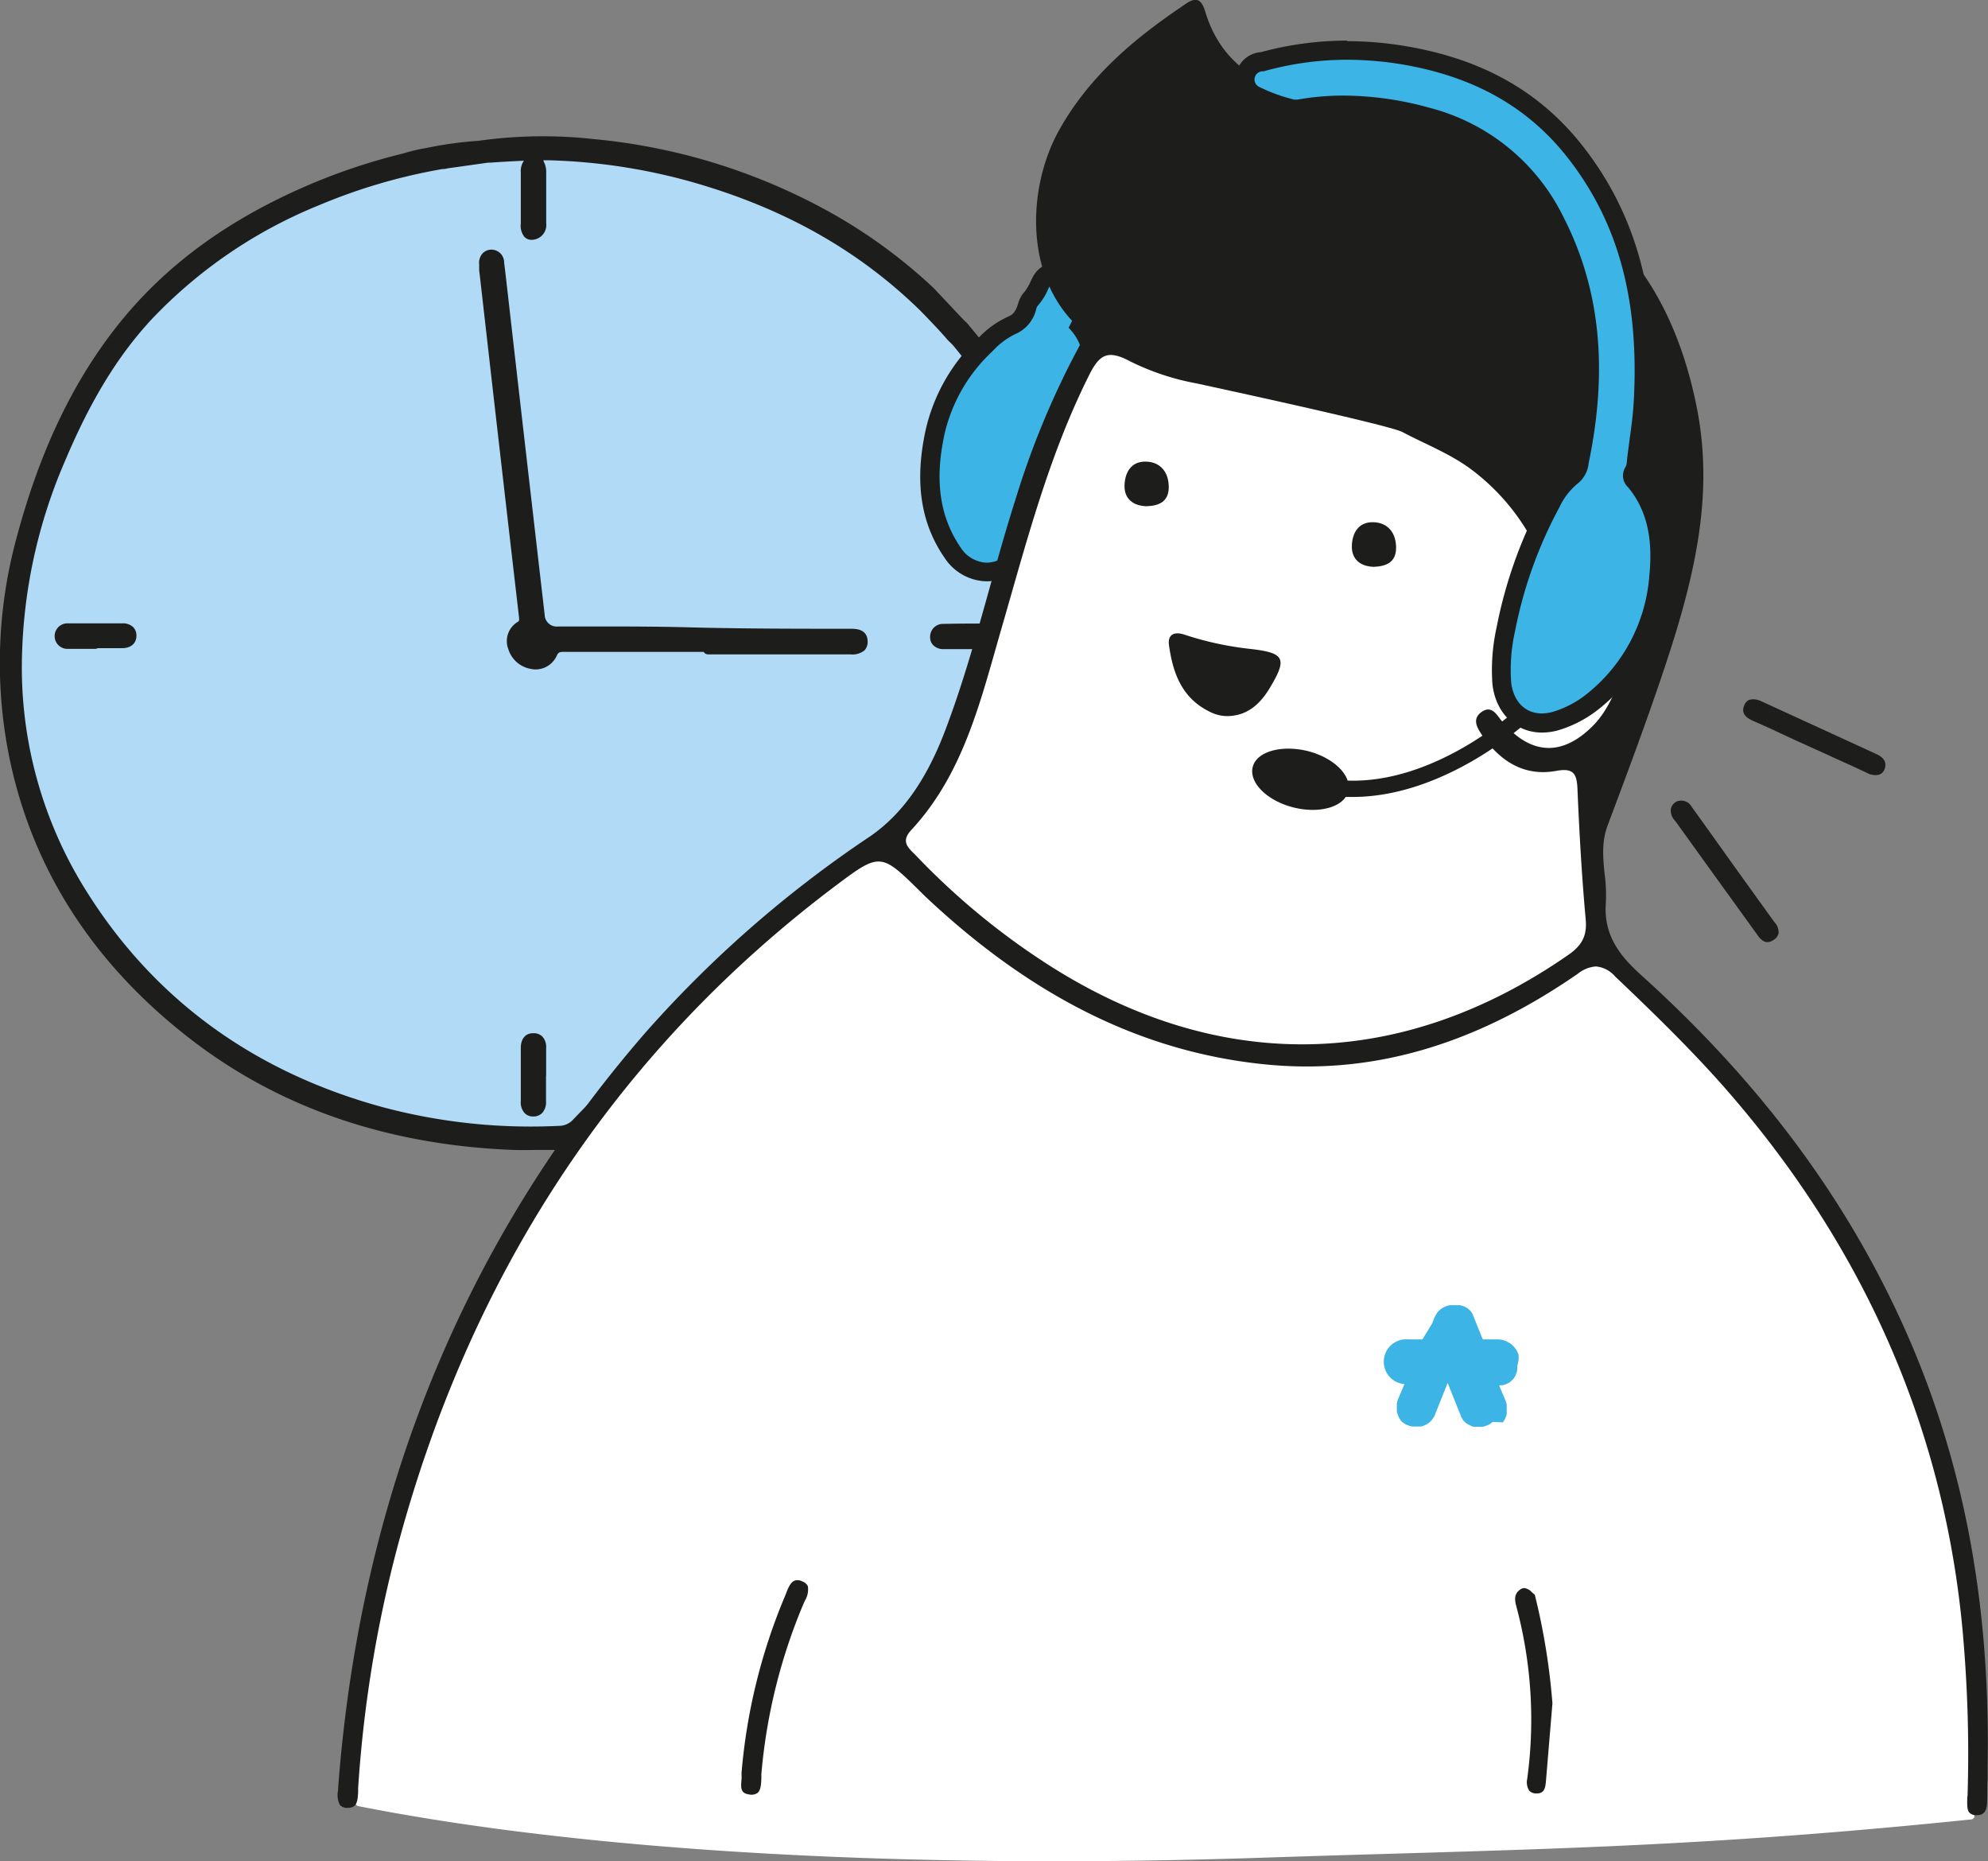
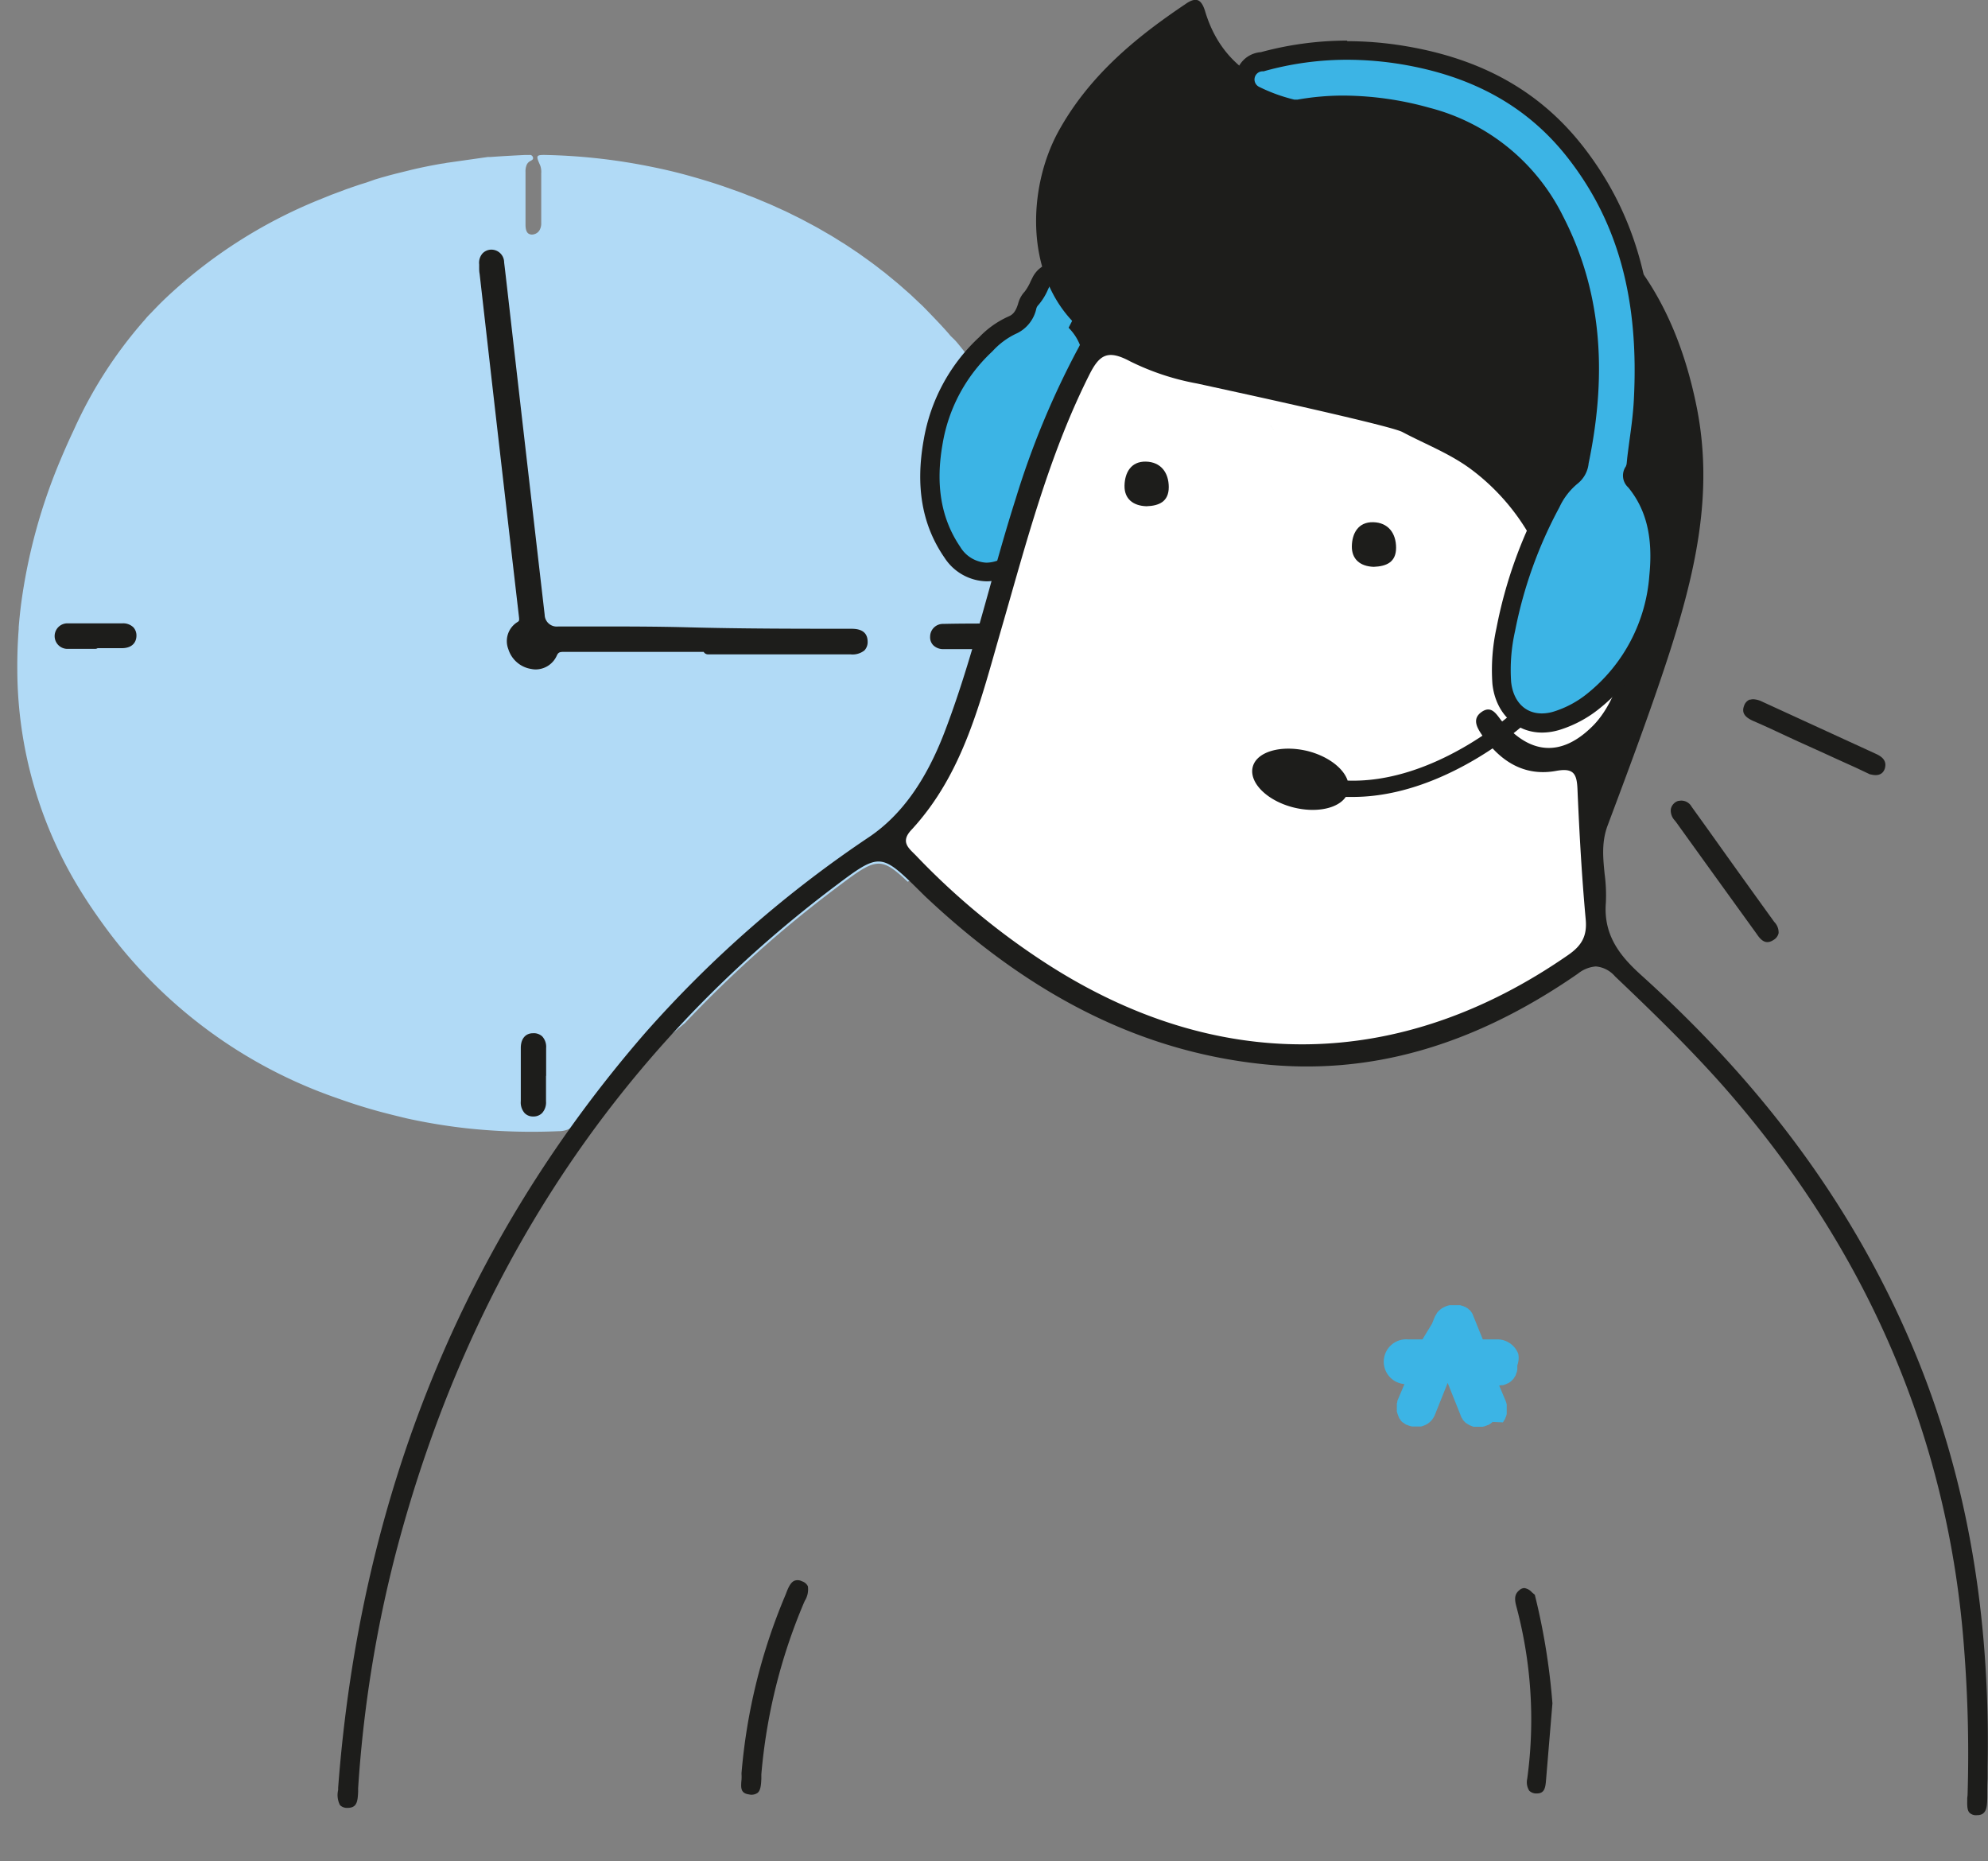
<svg xmlns="http://www.w3.org/2000/svg" id="Capa_1" data-name="Capa 1" viewBox="0 0 311.41 291.52">
  <rect x="0" y="0" width="311.41" height="291.52" fill="#808080" stroke="none" />
  <defs>
    <style>.cls-1{fill:#b1daf6;}.cls-2{fill:#1d1d1b;}.cls-3{fill:#fff;}.cls-4{fill:#3cb4e5;}.cls-5{fill:#fbfbfb;}.cls-6{fill:none;stroke:#fbfbfb;stroke-miterlimit:10;}</style>
  </defs>
  <path class="cls-1" d="M148.06,137.24c-1.09-1.14-2.6-2.13-.82-4.05,7.68-8.27,10.49-18.75,13.45-29.16h-3.81v.07h-4.5c-.76,0-1.35-.33-1.34-1.18a1.21,1.21,0,0,1,1.32-1.24c2.95,0,5.89-.06,8.84-.06h.18c1.89-6.5,3.68-13,5.74-19.48l-.15-.65a61.29,61.29,0,0,0-6.61-16.28c-.14-.23-.27-.46-.41-.68-.58-1-1.2-1.92-1.85-2.87-1.1-1.61-2.28-3.2-3.56-4.74h0a8.39,8.39,0,0,0-.71-.75l-.28-.27h0l-.08-.08c-1.06-1.32-4.3-4.61-4.3-4.61-.23-.23-.47-.44-.7-.66l-1.29-1.22-.63-.55c-.45-.4-.91-.81-1.37-1.2l-.57-.47c-.49-.41-1-.82-1.47-1.21l-.56-.42q-.75-.6-1.53-1.17l-.54-.39-1.58-1.13c-.19-.12-.38-.24-.56-.37-.54-.36-1.07-.72-1.62-1.07l-.59-.36c-.53-.34-1.07-.68-1.62-1l-.61-.35c-.55-.32-1.09-.64-1.64-.94l-.69-.37L130,37.48l-.73-.36-1.6-.79-.78-.35-1.6-.73-.91-.38-1.5-.63-1.11-.42c-.44-.18-.89-.36-1.34-.52l-1.32-.47-1.16-.41c-1.67-.57-3.37-1.09-5.08-1.57-2-.57-4-1.05-6.08-1.47A92.35,92.35,0,0,0,90.42,27.5c-1.94-.05-1.94,0-1.21,1.66a3,3,0,0,1,.15,1.21c0,1.29,0,2.59,0,3.88,0,.64,0,1.29,0,1.94s0,1.29,0,1.94a2.16,2.16,0,0,1-.22,1.06,1.35,1.35,0,0,1-.63.62,1.48,1.48,0,0,1-.6.15,1,1,0,0,1-.45-.1c-.44-.21-.54-.78-.56-1.34v-.33c0-1.08,0-2.15,0-3.23,0-1.61,0-3.22,0-4.83A2.57,2.57,0,0,1,87.1,29a1.25,1.25,0,0,1,.48-.52l.18-.1a1.1,1.1,0,0,0,.21-.14.33.33,0,0,0,.08-.41.48.48,0,0,0-.53-.34h-.14l-.26,0h-.26c-1.83.09-3.65.19-5.47.32l-.4,0h0l-6.47.92a5.85,5.85,0,0,1-.73.12c-1.64.28-3.27.61-4.89,1l-.81.2-1.5.37-1,.26-1.32.37-1,.3L62,31.8l-1,.31-1.33.45-.91.32-1.46.55-.76.28-2.18.88h0A77.33,77.33,0,0,0,30.53,49.92c-.75.71-1.48,1.46-2.2,2.22-.21.22-.43.43-.64.66s-.32.38-.49.57A68.48,68.48,0,0,0,16.14,70.56q-1.08,2.28-2.06,4.62A87.77,87.77,0,0,0,7.9,97.72q-.24,1.86-.39,3.75c0,.09,0,.18,0,.26q-.24,3.13-.22,6.31a66.17,66.17,0,0,0,10.42,35.51c.94,1.49,1.93,2.92,2.94,4.32a75.67,75.67,0,0,0,36.45,27.25c1.18.42,2.37.83,3.57,1.21s2.43.74,3.67,1.07,2.67.68,4,1a90,90,0,0,0,9.34,1.54,95.43,95.43,0,0,0,14.46.45A3.81,3.81,0,0,0,95,179.1a191.1,191.1,0,0,1,16.87-15.64,187.35,187.35,0,0,1,23.66-21.14c6.19-4.66,6.87-5.15,11.23-1l1.33-.63c.63-.29,1.26-.56,1.9-.84l.52-.22Q149.25,138.49,148.06,137.24ZM23.69,104c-1.39,0-2.78,0-4.17,0v.11c-1.45,0-2.89,0-4.33,0-.81,0-1.48-.31-1.49-1.21s.65-1.26,1.45-1.27c2.89,0,5.77-.05,8.66,0,.82,0,1.45.42,1.42,1.28S24.5,104,23.69,104Zm65.68,67.51h-.06c0,1.39,0,2.78,0,4.18,0,.88-.3,1.62-1.25,1.61s-1.2-.78-1.19-1.65c0-2.78,0-5.57,0-8.35,0-.8.28-1.49,1.18-1.52s1.27.67,1.27,1.56C89.36,168.76,89.37,170.15,89.37,171.54Zm48.44-66.62c-7.44,0-14.89,0-22.34,0v-.39c-7.49,0-15,0-22.48,0a1.71,1.71,0,0,0-1.86,1A2.87,2.87,0,0,1,88,107.21a3.77,3.77,0,0,1-3-2.6,2.73,2.73,0,0,1,1.16-3.39,1.29,1.29,0,0,0,.54-1.46L82.45,63.55q-1-8.77-2-17.56c-.06-.47-.07-.93-.1-1.4-.06-.86.33-1.47,1.18-1.5s1.17.59,1.26,1.33c.22,1.84.42,3.69.64,5.54q2.85,24.81,5.71,49.61A2.64,2.64,0,0,0,92,102.08c6.72,0,13.45,0,20.17.15,8.53.22,17.06.23,25.59.23.93,0,1.93,0,1.94,1.22S138.75,104.92,137.81,104.92Z" transform="translate(-4.58 -3.22)" />
  <path class="cls-2" d="M137.79,101.7c-8.36,0-17,0-25.57-.23-4.58-.12-9.24-.13-13.74-.13l-6.44,0a1.89,1.89,0,0,1-2.14-1.83q-2.28-19.71-4.54-39.42L84,48.16c-.15-1.28-.29-2.56-.45-3.84a2,2,0,0,0-2-2,1.92,1.92,0,0,0-1.4.61,2.24,2.24,0,0,0-.51,1.71l0,.47c0,.32,0,.64.07,1q1,8.79,2,17.57,2.07,18.1,4.17,36.21c.06.54,0,.6-.21.74a3.5,3.5,0,0,0-1.46,4.27A4.48,4.48,0,0,0,87.82,108a3.23,3.23,0,0,0,.69.07,3.64,3.64,0,0,0,3.3-2.19c.23-.47.41-.57,1.17-.56h21.83a.77.77,0,0,0,.66.39h22.34a3,3,0,0,0,2.17-.61,1.89,1.89,0,0,0,.51-1.39C140.47,101.7,138.59,101.7,137.79,101.7Z" transform="translate(-4.58 -3.22)" />
  <path class="cls-2" d="M25.48,101.48a2.29,2.29,0,0,0-1.67-.63c-3.12,0-5.95,0-8.67,0a2,2,0,1,0,0,4h4.34a.74.74,0,0,0,.39-.11h3.77c2.09,0,2.3-1.43,2.31-1.87A1.91,1.91,0,0,0,25.48,101.48Z" transform="translate(-4.58 -3.22)" />
  <path class="cls-2" d="M90.13,171.54v-1.25c0-1,0-1.95,0-2.92a2.43,2.43,0,0,0-.61-1.82,1.94,1.94,0,0,0-1.45-.5c-1.19,0-1.9.89-1.91,2.27v3.18l0,5.17a2.54,2.54,0,0,0,.6,1.89,1.81,1.81,0,0,0,1.35.53h0a1.89,1.89,0,0,0,1.38-.53,2.48,2.48,0,0,0,.62-1.85c0-1,0-2,0-2.93v-1A.67.67,0,0,0,90.13,171.54Z" transform="translate(-4.58 -3.22)" />
  <path class="cls-2" d="M161.59,100.88a2.38,2.38,0,0,0-.39,0h0c-3.54,0-6.27,0-8.85.06a2,2,0,0,0-2.07,2,1.77,1.77,0,0,0,.5,1.35,2.21,2.21,0,0,0,1.59.6h4.51a.59.59,0,0,0,.29-.07h3.3c.11-.39.23-.78.34-1.17.18-.64.36-1.28.55-1.92C161.44,101.43,161.51,101.15,161.59,100.88Z" transform="translate(-4.58 -3.22)" />
-   <path class="cls-2" d="M166.68,83.48c.77-2.45,1.49-4.65,2.23-6.74-.53-1.67-1.11-3.28-1.72-4.8a64.54,64.54,0,0,0-10.75-17.65l-.11-.14a3.31,3.31,0,0,0-.66-.68l0,0-4.32-4.58c-.2-.23-.46-.49-.87-.88a81.79,81.79,0,0,0-17.34-12.34A94.27,94.27,0,0,0,97.55,25a72.23,72.23,0,0,0-18.06.28,58.45,58.45,0,0,0-8.13,1.12,26.84,26.84,0,0,0-3.56.84l-.68.17a95.37,95.37,0,0,0-13.44,4.46c-13.28,5.58-23.41,13-31,22.72-6.94,8.89-12,19.69-15.54,33a74.55,74.55,0,0,0-1.24,33.55c3.49,17.85,13.14,33,28.66,44.93,13.9,10.71,30.89,16.52,50.48,17.26,1.42.05,2.82,0,4.31,0h2.34c1-.06,1.61-.1,1.92-.15a.37.37,0,0,1,.18,0,6.13,6.13,0,0,1,.55.29.46.46,0,0,0,.55-.09c.39-.43.79-.85,1.19-1.28l.34-.36a178.32,178.32,0,0,1,18.11-21.48,191.85,191.85,0,0,0-20.16,18.3,3,3,0,0,1-2.3,1,89.87,89.87,0,0,1-27.58-2.94c-20-5.46-35.59-16.74-46.19-33.53A65.75,65.75,0,0,1,8,108a81.77,81.77,0,0,1,6.76-32.57C18.74,66,23,59,28.25,53.32a74.74,74.74,0,0,1,26.41-18,88.49,88.49,0,0,1,19.26-5.63l.21,0a2.91,2.91,0,0,0,.55-.1l6.38-.9.38,0c1.68-.12,3.37-.21,5.21-.3a2.85,2.85,0,0,0-.49,1.8l0,6.57v1.5a2.76,2.76,0,0,0,.59,2.09,1.57,1.57,0,0,0,1.21.43,2.32,2.32,0,0,0,2.18-2.6c0-1.68,0-3.4,0-5.06,0-.89,0-1.79,0-2.73a3.72,3.72,0,0,0-.21-1.47l-.26-.6c.23,0,.51,0,.75,0a91.64,91.64,0,0,1,22.25,3.32c14.49,4.07,26.26,10.67,36,20.16,0,0,3.22,3.28,4.3,4.61l.36.36a8.65,8.65,0,0,1,.67.69,61.14,61.14,0,0,1,12.71,26.17v0S166.68,83.49,166.68,83.48Z" transform="translate(-4.58 -3.22)" />
-   <path class="cls-3" d="M313.53,287.23c-.64-.28-.65-1.13-.59-2.38l0-.41a212.52,212.52,0,0,0-.53-22.8c-2.41-33-15.18-62.8-37.95-88.56-5.45-6.16-11.29-11.8-16.81-17.06-2.09-2-3.61-2.09-6-.42-16.41,11.34-32.64,16-49.62,14.09-18.63-2.05-35.67-10.53-52.08-25.91-.36-.33-.71-.68-1.08-1.05-6.24-6.16-6.49-6.18-13.63-.8C101,167.78,77.78,203,66.39,246.55a198.86,198.86,0,0,0-5.88,36.75c0,.18,0,.37,0,.55a6.42,6.42,0,0,1-.2,1.6.5.5,0,0,0,.37.65c28.64,5.67,66.57,8.64,109,8.64q15.41,0,31.52-.52c7.51-.25,14.46-.46,21.08-.65,30.34-.89,54.31-1.59,91.14-5.39a.5.5,0,0,0,.15-.95Z" transform="translate(-4.58 -3.22)" />
  <path class="cls-4" d="M159.09,92.8a6.53,6.53,0,0,1-5.38-3.07c-3.27-4.75-4.25-10.44-3-17.41a26.93,26.93,0,0,1,8-14.93l.29-.28a13.33,13.33,0,0,1,4-3,4.14,4.14,0,0,0,2.41-3.07,2.73,2.73,0,0,1,.68-1.16,8.47,8.47,0,0,0,1.22-2l.3-.61a2.77,2.77,0,0,1,2.48-1.52h.16a2.78,2.78,0,0,1,2.45,1.83,18,18,0,0,0,1.48,3.1,2.81,2.81,0,0,1,.07,2.75l-.46.88c2.77,3.51,2.1,7.45,1.56,10.66l-.14.86A60.1,60.1,0,0,1,169,83.91c-.27.53-2.75,5.41-5.94,7.52a6.79,6.79,0,0,1-4,1.37Z" transform="translate(-4.58 -3.22)" />
  <path class="cls-2" d="M170.11,47.27h.08a1.26,1.26,0,0,1,1.12.84,18.66,18.66,0,0,0,1.61,3.37,1.28,1.28,0,0,1,0,1.26c-.3.56-.6,1.13-.89,1.7l-.06.11c3.08,3.15,2.45,6.89,1.89,10.19l-.15.88a58.2,58.2,0,0,1-6,17.6c-.09.19-2.53,5-5.43,7a5.37,5.37,0,0,1-3.18,1.13h0A5.07,5.07,0,0,1,155,88.88c-3-4.41-3.93-9.74-2.74-16.29a25.46,25.46,0,0,1,7.54-14.12l.29-.28a11.86,11.86,0,0,1,3.56-2.66,5.61,5.61,0,0,0,3.27-4,1.24,1.24,0,0,1,.32-.54,9.38,9.38,0,0,0,1.49-2.4c.09-.2.19-.39.29-.59a1.28,1.28,0,0,1,1.14-.7m0-3a4.26,4.26,0,0,0-3.82,2.35c-.1.21-.21.41-.31.62a7.74,7.74,0,0,1-.94,1.63,4.33,4.33,0,0,0-1,1.79c-.44,1.53-1,1.87-1.56,2.11A14.49,14.49,0,0,0,158,56l-.3.28a28.42,28.42,0,0,0-8.41,15.74c-1.34,7.38-.28,13.44,3.23,18.53a8.06,8.06,0,0,0,6.61,3.72A8.31,8.31,0,0,0,164,92.64c3.4-2.28,5.93-7.13,6.41-8.08a61.49,61.49,0,0,0,6.32-18.47c0-.28.09-.56.14-.85.53-3.12,1.22-7.23-1.28-11l0-.06a4.29,4.29,0,0,0-.12-4.22,17.23,17.23,0,0,1-1.35-2.84,4.27,4.27,0,0,0-3.76-2.81Z" transform="translate(-4.58 -3.22)" />
  <path class="cls-2" d="M312.74,284.84c0,.91-.09,1.85.37,2.32a1.5,1.5,0,0,0,1.15.36c1.47,0,1.6-1.14,1.62-2.83v-.35c0-.84,0-1.69.05-2.54l0-2c.47-26.08-4-49-13.69-70-9.17-19.89-22.5-37.57-40.74-54-3-2.74-5.79-6-5.37-11.19a24.86,24.86,0,0,0-.19-4.48c-.25-2.47-.51-5,.46-7.6,3-8,6.19-16.5,9-24.95,4.88-14.65,7.59-27.13,5-40.4-1.85-9.32-5.07-16.83-9.83-23-4-7.06-17.24-17.2-17.38-17.3a39.25,39.25,0,0,0-10.57-5.31c-1.42-.48-2.91-.9-4.44-1.26a58.42,58.42,0,0,0-10-1.17,64.32,64.32,0,0,1-9.22-1c-8.35-1.72-13.45-6-15.6-13.14-.3-1-.68-1.57-1.15-1.74s-1.1,0-1.95.61c-7.11,4.78-15,10.91-20,20.15-4.63,8.64-5.22,22.1,2.8,30,1.61,1.58.95,2.79.24,4.07l-.14.26a132,132,0,0,0-9.48,23c-1.49,4.67-2.83,9.46-4.12,14.1-2.08,7.46-4.23,15.17-7.06,22.54-2.91,7.55-6.72,12.87-11.66,16.25a181.26,181.26,0,0,0-35.22,30.79C77.14,197.86,61,237.6,57.55,283.22l0,.36a3.42,3.42,0,0,0,.29,2.37,1.55,1.55,0,0,0,1.16.43c1.46,0,1.61-.92,1.68-2.53,0-.18,0-.37,0-.55a197.59,197.59,0,0,1,5.87-36.71c11.38-43.54,34.52-78.71,68.78-104.53,7.08-5.33,7.21-5.33,13.39.78.36.36.72.72,1.09,1.06,16.44,15.41,33.51,23.9,52.18,25.95,17,1.88,33.3-2.74,49.75-14.12a5.13,5.13,0,0,1,2.82-1.14,4.45,4.45,0,0,1,3,1.55c5.52,5.25,11.36,10.89,16.79,17,22.75,25.74,35.51,55.5,37.91,88.46a212.27,212.27,0,0,1,.53,22.78Z" transform="translate(-4.58 -3.22)" />
  <path class="cls-3" d="M236.71,114.7c1.48-1,2.24.33,3,1.31,4.52,5.5,9.53,5.8,14.42.86s7-16.11,4.22-22.44c-2.38-5.47-6-6.06-9.86-1.59-.59.68-1.11,1.52-2.16,1.11a1.77,1.77,0,0,1-1.17-2.43A3.84,3.84,0,0,0,244.7,88a34.11,34.11,0,0,0-9.82-11.38c-3.31-2.42-7.1-3.86-10.65-5.75h0c-1.52-.77-15.1-3.84-24.12-5.83a1.44,1.44,0,0,0,.63.89,1.44,1.44,0,0,1-.63-.89l-8-1.75h0a39.39,39.39,0,0,1-10.53-3.49c-3.54-1.89-4.82-1-6.43,2.25-6.33,12.64-9.82,26.24-13.72,39.7-3.24,11.16-5.87,22.6-14.12,31.49-1.78,1.92-.27,2.91.82,4.05a112.67,112.67,0,0,0,20.09,16.67c26.92,17.51,55.72,17.07,82-1.16,2.11-1.46,3-2.95,2.75-5.6-.62-6.79-1-13.62-1.29-20.44-.11-2.39-.63-3.29-3.34-2.8-5,.92-8.79-1.52-11.58-5.57C235.94,117.19,235.11,115.79,236.71,114.7Zm6.58-6c.33-1.48,1.55-1.46,2.72-1a2.83,2.83,0,0,0,3.85-1.44c.79-1.68-.29-2.94-1.67-3.76-1.16-.7-2.4-1.36-1.47-2.87s2.37-.95,3.65-.23a6.62,6.62,0,0,1,3.43,5.93,6.44,6.44,0,0,1-8.43,6.09C244.07,110.91,242.93,110.24,243.29,108.68Z" transform="translate(-4.58 -3.22)" />
  <path d="M253.8,105.27a6.44,6.44,0,0,1-8.43,6.09c-1.3-.45-2.44-1.12-2.08-2.68s1.55-1.46,2.72-1a2.83,2.83,0,0,0,3.85-1.44c.79-1.68-.29-2.94-1.67-3.76-1.16-.7-2.4-1.36-1.47-2.87s2.37-.95,3.65-.23A6.62,6.62,0,0,1,253.8,105.27Z" transform="translate(-4.58 -3.22)" />
  <path class="cls-5" d="M203.85,70.25l.31.32c-.07,0-.16,0-.19-.06a1,1,0,0,1-.11-.26Z" transform="translate(-4.58 -3.22)" />
  <path class="cls-5" d="M203.86,70.25l-.32-.31c.06,0,.15,0,.19,0a1,1,0,0,1,.12.26Z" transform="translate(-4.58 -3.22)" />
  <path class="cls-2" d="M219.77,92c-2.13-.07-3.46-1.2-3.43-3.22s1-3.82,3.34-3.77,3.59,1.71,3.59,4S221.73,91.92,219.77,92Z" transform="translate(-4.58 -3.22)" />
  <path class="cls-6" d="M236.44,22.71" transform="translate(-4.58 -3.22)" />
-   <path class="cls-2" d="M196.74,115.38c3.19,0,5.21-1.87,6.72-4.37,2.85-4.71,2.35-5.54-3.09-6.16a50,50,0,0,1-10.23-2.22c-1.63-.56-2.66,0-2.45,1.59.59,4.36,2,8.31,6.32,10.44A6.07,6.07,0,0,0,196.74,115.38Z" transform="translate(-4.58 -3.22)" />
  <path class="cls-2" d="M184.16,82.51c-2.13-.07-3.47-1.2-3.43-3.22s1-3.82,3.34-3.77,3.59,1.71,3.59,4S186.11,82.45,184.16,82.51Z" transform="translate(-4.58 -3.22)" />
  <path class="cls-4" d="M246.12,116.46c-3.41,0-5.88-2.46-6.3-6.27a29.14,29.14,0,0,1,.63-8.36A69.61,69.61,0,0,1,247.55,82a12,12,0,0,1,3.34-4.27A3.22,3.22,0,0,0,252,75.49c3-14.49,1.74-26.82-3.87-37.71a30.91,30.91,0,0,0-20-16.24,49.18,49.18,0,0,0-13-1.86,40.38,40.38,0,0,0-7,.61,2.52,2.52,0,0,1-.48,0,2.58,2.58,0,0,1-.68-.08,27.33,27.33,0,0,1-5.8-2.11,2.78,2.78,0,0,1,1.18-5.26,50,50,0,0,1,13.27-1.8,53.19,53.19,0,0,1,8.55.7c11.88,1.94,20.83,7,27.37,15.48,8,10.31,11.28,22.62,10.47,38.72-.11,2.16-.4,4.28-.68,6.34l0,.13c-.12.88-.24,1.75-.34,2.63l-.09.88a2.8,2.8,0,0,1-.31,1c-.37.7-.39.88.23,1.63,3.12,3.81,4.28,8.54,3.64,14.9A27.62,27.62,0,0,1,254.15,113a17.41,17.41,0,0,1-5.61,3,7.81,7.81,0,0,1-2.42.4Z" transform="translate(-4.58 -3.22)" />
  <path class="cls-2" d="M215.62,12.58a52.6,52.6,0,0,1,8.31.68c11.48,1.88,20.13,6.76,26.42,14.92,7.72,10,11,22,10.16,37.73-.11,2.09-.39,4.18-.67,6.2-.12.93-.25,1.86-.36,2.79l-.09.92a1.59,1.59,0,0,1-.14.47,2.51,2.51,0,0,0,.39,3.28c2.85,3.48,3.9,7.87,3.3,13.8a26.16,26.16,0,0,1-9.73,18.49,15.78,15.78,0,0,1-5.12,2.77,6.4,6.4,0,0,1-2,.33h0c-2.63,0-4.47-1.89-4.8-4.94a27.58,27.58,0,0,1,.61-7.93,68.24,68.24,0,0,1,6.95-19.41,10.5,10.5,0,0,1,2.91-3.76,4.62,4.62,0,0,0,1.67-3.13c3.09-14.84,1.78-27.49-4-38.69a32.33,32.33,0,0,0-20.93-17,50.81,50.81,0,0,0-13.41-1.91,41.33,41.33,0,0,0-7.25.63.86.86,0,0,1-.23,0,1.53,1.53,0,0,1-.3,0,26.35,26.35,0,0,1-5.5-2,1.28,1.28,0,0,1,.58-2.43h.15l.19-.06a48.2,48.2,0,0,1,12.86-1.75m0-3a51.65,51.65,0,0,0-13.5,1.81,4.28,4.28,0,0,0-1.63,8.09,29.14,29.14,0,0,0,6.13,2.23,4.38,4.38,0,0,0,1,.12,4.77,4.77,0,0,0,.76-.06,38.09,38.09,0,0,1,6.72-.59A48.22,48.22,0,0,1,227.74,23a29.47,29.47,0,0,1,19,15.49C252.24,49,253.46,61,250.53,75.18c-.23,1.11-.38,1.22-.54,1.34a13.27,13.27,0,0,0-3.77,4.78A71.22,71.22,0,0,0,239,101.56a30.79,30.79,0,0,0-.64,8.79c.5,4.55,3.63,7.61,7.79,7.61a9.58,9.58,0,0,0,2.88-.47,18.82,18.82,0,0,0,6.09-3.29,29.09,29.09,0,0,0,10.84-20.53c.68-6.78-.58-11.86-4-16l0,0a4.18,4.18,0,0,0,.44-1.51l.09-.9c.11-.87.22-1.74.34-2.61l0-.09c.28-2.09.57-4.24.68-6.46.84-16.48-2.59-29.1-10.77-39.71-6.78-8.79-16-14-28.32-16a54.94,54.94,0,0,0-8.79-.72Z" transform="translate(-4.58 -3.22)" />
  <path class="cls-2" d="M243.55,114.76a1.28,1.28,0,0,0-1.81-.07c-.16.14-12.38,11.27-26.06,10.79-.64-1.94-3.07-3.82-6.27-4.63-4.13-1-8,.08-8.6,2.51s2.23,5.27,6.36,6.32c3.6.91,7,.17,8.21-1.64.37,0,.75,0,1.12,0,14.39,0,26.82-11.35,27-11.5A1.28,1.28,0,0,0,243.55,114.76Z" transform="translate(-4.58 -3.22)" />
  <path class="cls-4" d="M242.42,215.3a3.51,3.51,0,0,0-3.29-2.3h-2.28l-1.48-3.66h0a2.14,2.14,0,0,0-.1-.22l0-.05-.12-.21v0l-.12-.18,0,0-.14-.18,0,0-.13-.14-.05,0-.15-.15,0,0-.14-.12-.05,0-.18-.12a.1.1,0,0,0,0,0l-.14-.08-.06,0-.19-.1-.06,0-.15-.07-.07,0-.19-.07-.07,0-.15,0-.07,0-.21,0h-.57l-.28,0h-.05l-.28,0h0l-.3.07h0l-.31.11h0l-.3.14h0l-.11.06-.16.09,0,0-.11.08-.16.12-.11.1a.86.86,0,0,0-.14.13l-.1.1-.13.15-.09.11,0,.06-.06.09-.08.12-.1.17-.06.12,0,0c0,.06-.05.12-.08.19l0,0h0l-.35.88L227.4,213h-2.28a3.51,3.51,0,0,0-.54,7l-1,2.37a3,3,0,0,0-.12.32h0c0,.11,0,.21-.07.32v0c0,.1,0,.2,0,.3v0c0,.1,0,.2,0,.3v0a1.48,1.48,0,0,0,0,.21v0a1.23,1.23,0,0,0,0,.19v.06a.55.55,0,0,0,0,.17v0c0,.06,0,.13.05.2v0c0,.05,0,.11.05.16l0,.05a1.71,1.71,0,0,0,.07.18v0a1.54,1.54,0,0,0,.08.19l0,.05a1,1,0,0,0,.08.14l0,.05c0,.06.07.12.11.17l0,0,.11.15,0,.05.11.13,0,0,.14.15,0,0,.12.11.05,0,.14.11,0,0,.17.12,0,0,.14.08,0,0h0l.11.06.06,0,.18.08.32.11h0l.31.07h0l.3,0h.64l.2,0h0l.23,0h0l.2-.05h0l.22-.08h0l.2-.08,0,0,.21-.1,0,0,.19-.11,0,0,.19-.13,0,0,.17-.14h0l.17-.16,0,0,.15-.16h0l.14-.19,0,0,.13-.2h0a2,2,0,0,0,.12-.21l0,0a1.47,1.47,0,0,0,.1-.22l2-5,2,5c0,.08.07.15.1.22l0,.06c0,.07.07.14.11.2v0l.12.18,0,.05.14.18v0l.14.15,0,0,.16.16,0,0,.15.13.05,0a.83.83,0,0,0,.18.13l0,0,.17.1,0,0,.2.1,0,0,.18.08h0l.21.08h0l.19.05h0l.22,0h0l.2,0h.63l.3,0h0l.31-.07h0l.31-.11.18-.08.06,0,.12-.06h0l0,0,.15-.09,0,0,.18-.12h0l.15-.12,0,0,.13-.11,0,0L240,226l0,0a1.47,1.47,0,0,1,.1-.13l0-.05a1.71,1.71,0,0,1,.11-.14v0a1,1,0,0,0,.11-.17l0-.05.08-.14,0-.05.09-.19v0l.06-.17,0-.06a.75.75,0,0,0,.05-.16l0,0c0-.07,0-.14,0-.2v-.05l0-.16v-.06c0-.06,0-.13,0-.19v0c0-.07,0-.14,0-.21v0c0-.1,0-.2,0-.3v0c0-.1,0-.2,0-.3v0c0-.1-.05-.2-.07-.3v0a2.83,2.83,0,0,0-.11-.31l-1-2.37.28-.06H240l.26-.08,0,0,.24-.09h0l.24-.12.05,0,.23-.14,0,0,.21-.15,0,0,.19-.18,0,0,.18-.18v0l.17-.21,0-.05a1.43,1.43,0,0,0,.14-.2h0a1.71,1.71,0,0,0,.13-.23l0-.07c0-.07.06-.13.09-.21s0,0,0,0,.06-.18.08-.26a.25.25,0,0,0,0-.07,1.74,1.74,0,0,0,.05-.22.64.64,0,0,0,0-.07c0-.09,0-.18,0-.28v-.05s0-.09,0-.14h0v0h0v-.11A3.44,3.44,0,0,0,242.42,215.3Zm-7.15-6.18h0l0-.05h0Zm-.14-.26Zm-.13-.2h0v0Zm-.17-.23,0,0h0Zm-.16-.18h0l0,0h0Zm-.2-.2h0l0,0h0Zm-.18-.14h0l0,0h0Zm-.22-.17h0l0,0h0Zm-.2-.12h0l-.05,0h0Zm-.26-.13h0l0,0h0Zm-.2-.09h0l0,0h0Zm-.26-.09h0l-.05,0h0Zm-.26-.07h0Zm-.23-.05Zm-.25,0Zm-.29,0h0Zm-.31,0Zm-.34,0Zm-.33.08Z" transform="translate(-4.58 -3.22)" />
  <path class="cls-2" d="M266.69,131.94l.26-.19.17.22q6.24,8.68,12.51,17.35l.17.24c.64.94,1.4,1.68,2.61.87a1.66,1.66,0,0,0,.78-1.06,2.34,2.34,0,0,0-.68-1.75l-.13-.18q-3.61-5-7.24-10.07l-3-4.21-2.58-3.59a1.83,1.83,0,0,0-2-.91l-.08,0A1.68,1.68,0,0,0,266.3,130a2.27,2.27,0,0,0,.64,1.74l-.25.2.25-.2-.25.2Z" transform="translate(-4.58 -3.22)" />
  <path class="cls-2" d="M299.83,123.58c.29-1-.15-1.72-1.36-2.27l-17.89-8.21a3.49,3.49,0,0,0-1.35-.36,1.76,1.76,0,0,0-.46.06l-.13,0a1.59,1.59,0,0,0-.87,1c-.48,1.27.47,1.9,1.47,2.35h0c2.33,1,4.66,2.13,7,3.2l4.42,2c1.6.74,3.21,1.46,4.75,2.16l2.11,1,.09,0C299.18,124.92,299.67,124.1,299.83,123.58Z" transform="translate(-4.58 -3.22)" />
-   <polygon class="cls-2" points="274.53 113.26 274.53 113.26 274.53 113.26 274.53 113.26" />
  <path class="cls-2" d="M121.9,284.27a1.68,1.68,0,0,0,1.35-.24c.5-.41.55-1.33.59-2.21,0-.23,0-.46,0-.68a87.73,87.73,0,0,1,6.63-26.79l.17-.39a3.37,3.37,0,0,0,.49-2.29,1.54,1.54,0,0,0-.92-.78,1.47,1.47,0,0,0-1.18-.09c-.64.27-1,1.16-1.32,2l-.17.42A90.82,90.82,0,0,0,120.73,281a6.2,6.2,0,0,1,0,1C120.61,283.3,120.61,284.09,121.9,284.27Z" transform="translate(-4.58 -3.22)" />
  <path class="cls-2" d="M245.31,284.12c1.2,0,1.35-.85,1.45-2.11l1-12A103.89,103.89,0,0,0,245,253l-.45-.38a2,2,0,0,0-1.2-.67,1.23,1.23,0,0,0-.78.34c-.77.62-.75,1.42-.49,2.43a68.47,68.47,0,0,1,1.73,27.11,2.47,2.47,0,0,0,.32,1.86A1.55,1.55,0,0,0,245.31,284.12Z" transform="translate(-4.58 -3.22)" />
</svg>